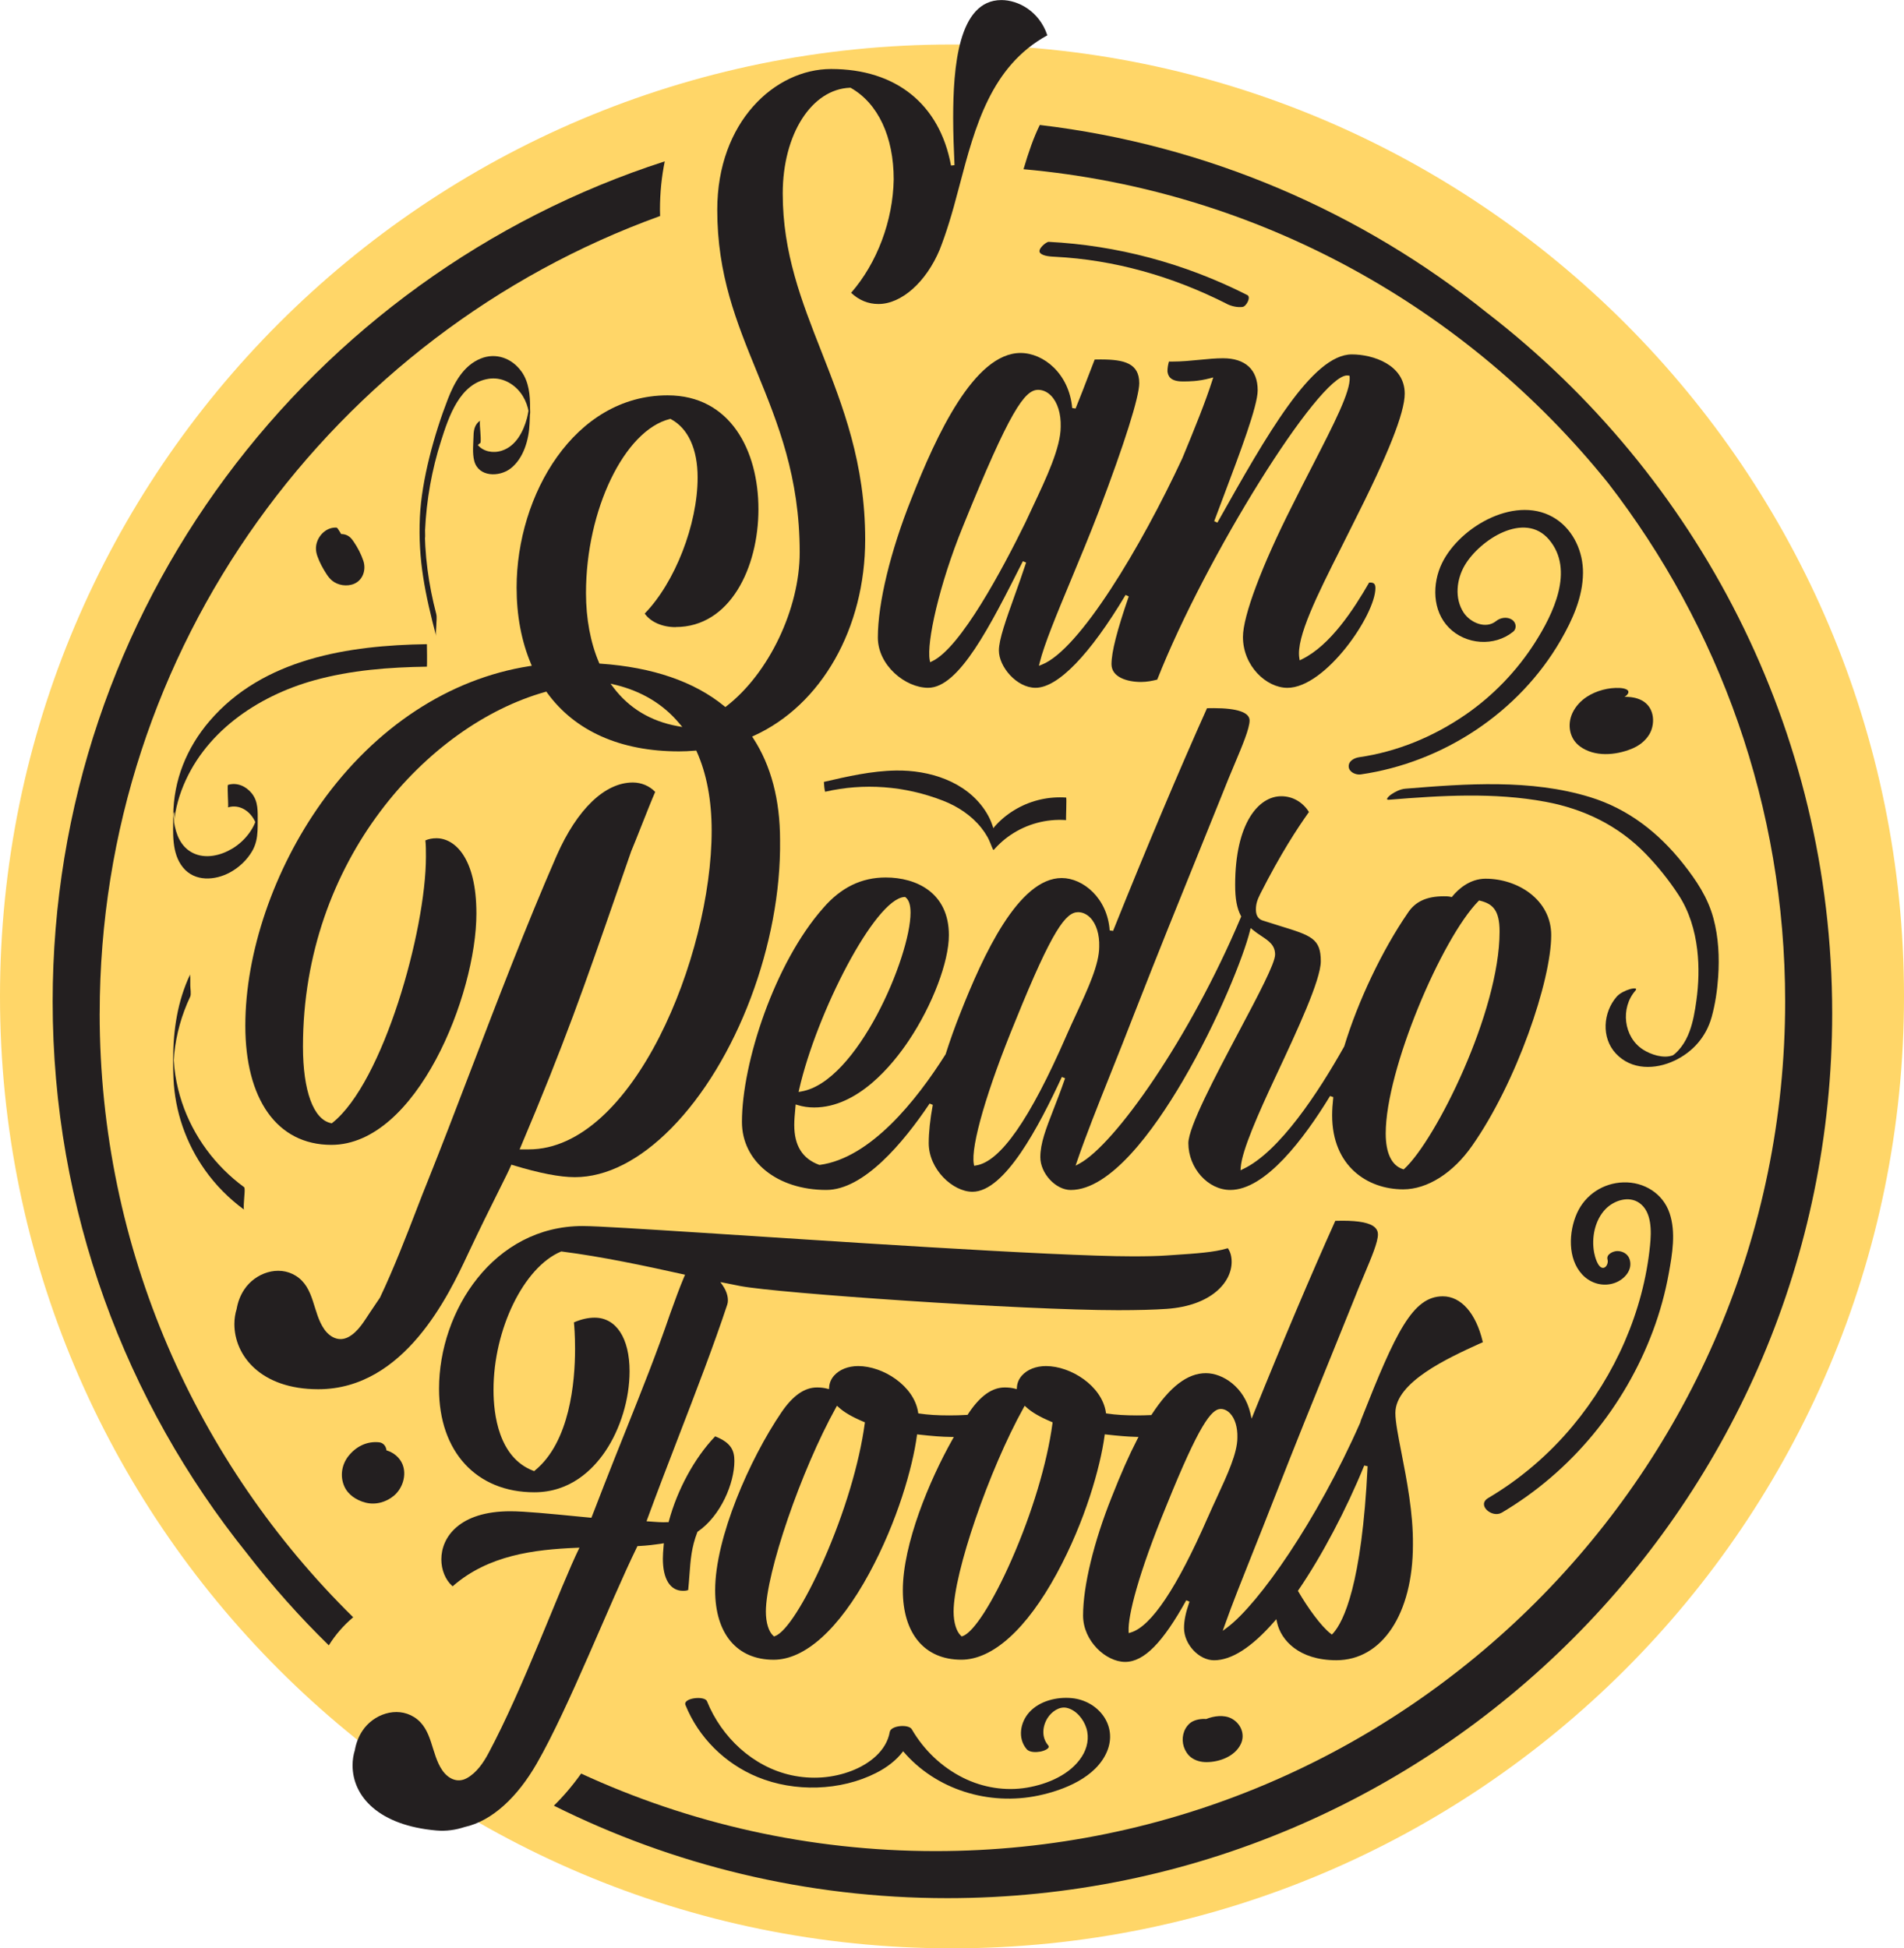
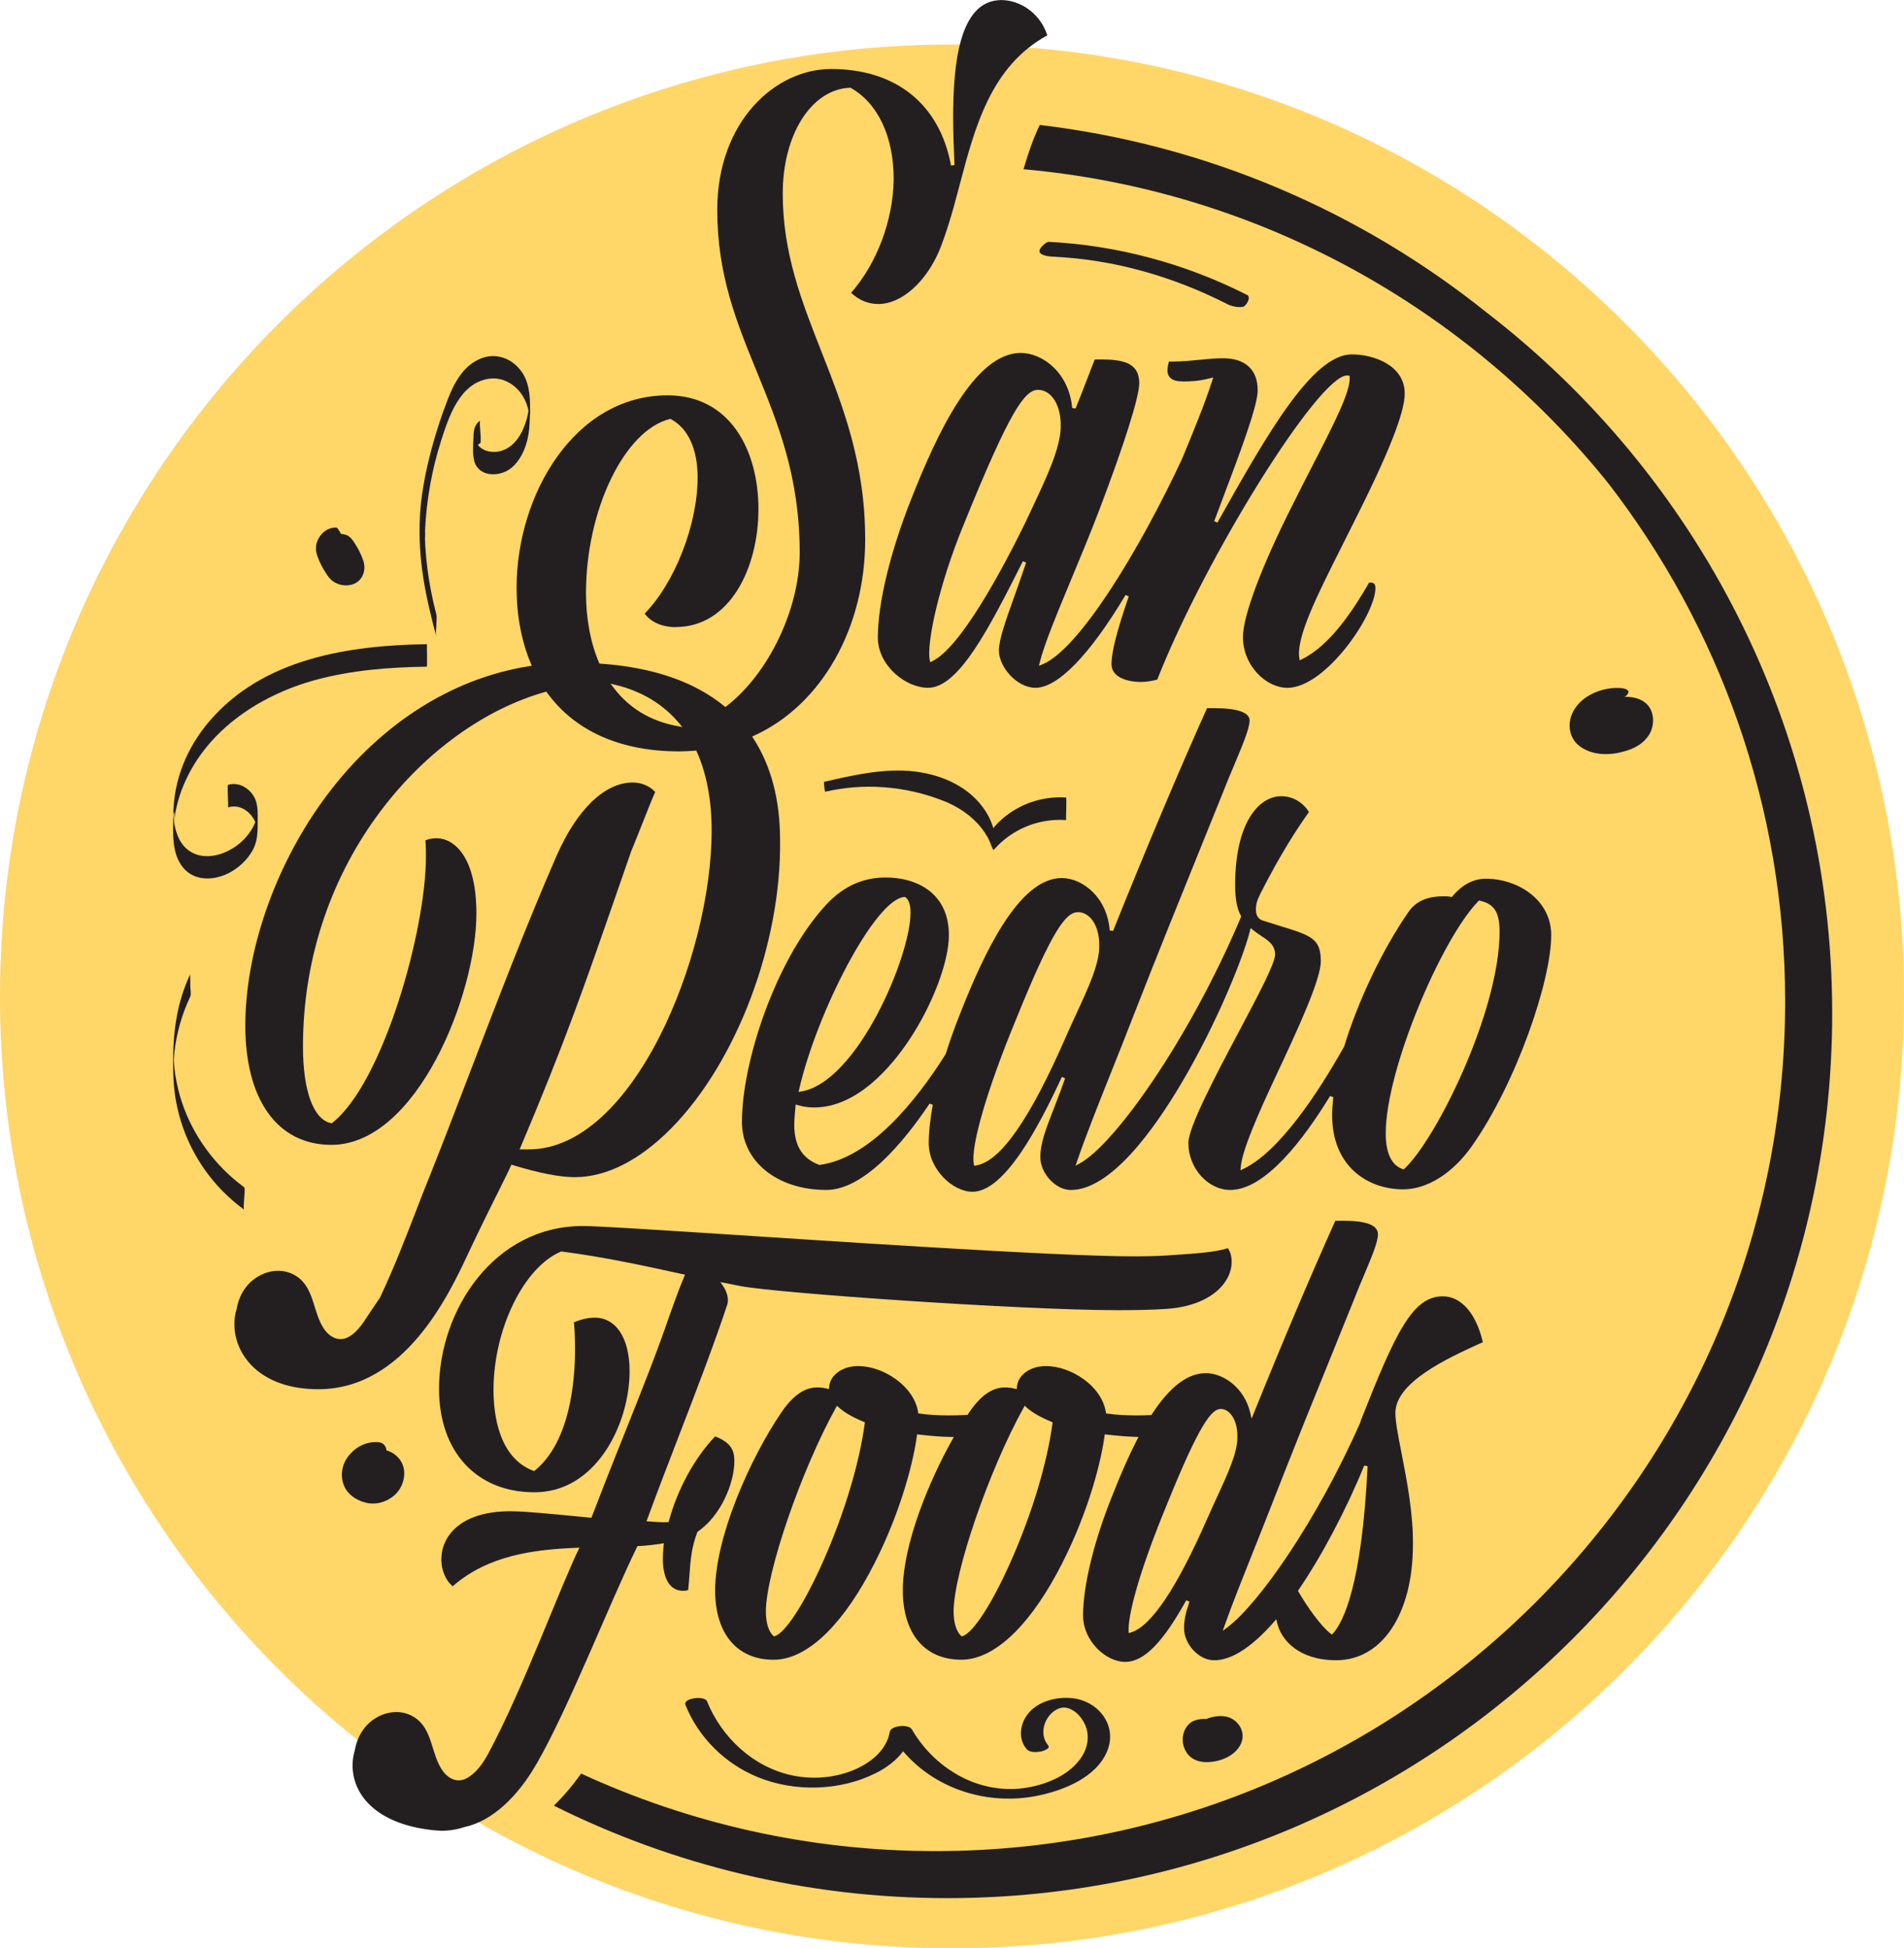
<svg xmlns="http://www.w3.org/2000/svg" id="Layer_1" data-name="Layer 1" width="512" height="523.97" viewBox="0 0 512 523.97">
  <defs>
    <style>
      .cls-1 {
        fill: #231f20;
      }

      .cls-2 {
        fill: #ffd668;
      }
    </style>
  </defs>
  <path class="cls-2" d="M512,267.97c0,141.39-114.62,256-256,256S0,409.36,0,267.97,114.62,11.97,256,11.97s256,114.62,256,256" />
-   <path class="cls-1" d="M26.81,272.55c0-98.59,62.91-182.75,150.7-214.46,0-.56-.04-1.1-.04-1.67,0-4.61.46-8.95,1.29-13.03C83.36,74.19,14.16,163.83,14.16,269.35c0,56.15,19.61,107.79,52.31,148.48,6.74,8.72,14.08,16.96,21.95,24.66,1.71-2.78,3.91-5.32,6.55-7.56-42.04-41.37-68.17-98.87-68.17-162.38" />
  <path class="cls-1" d="M400.02,84.25c-33.81-27.17-75.18-45.28-120.41-50.64-1.65,3.34-3.03,7.3-4.38,11.9,63.4,5.67,119.4,37.4,157.19,84.38,29.84,38.61,47.62,86.99,47.62,139.45,0,125.99-102.5,228.48-228.48,228.48-33.99,0-66.27-7.47-95.29-20.85-2.35,3.29-4.8,6.16-7.33,8.63,31.89,15.91,67.83,24.87,105.82,24.87,131.19,0,237.93-106.73,237.93-237.93,0-76.54-36.34-144.75-92.67-188.3" />
  <path class="cls-1" d="M397.82,361.38l.93-.42-.05-.2c-1.81-7.6-5.82-12.14-10.71-12.14-8.09,0-12.65,9.55-21.91,33.04-.1.2-.19.5-.29.9-11.66,26.45-27.33,48.78-35.74,55.09l-1.25.94.52-1.47c1.98-5.61,4.72-12.47,7.62-19.74,1.78-4.47,3.63-9.09,5.41-13.68,6.2-15.85,11.04-27.78,15.32-38.3l.08-.19c2.15-5.3,4.16-10.26,6.13-15.17.95-2.46,1.95-4.83,2.9-7.07,2.1-4.99,3.76-8.93,3.76-11.02,0-.72-.26-1.32-.79-1.83-1.27-1.23-4.14-1.83-8.77-1.83-.56,0-1.15.01-1.76.03h-.15s-.06.14-.06.14c-6.52,14.49-14.29,32.84-21.88,51.67l-.56,1.39-.34-1.46c-1.62-6.99-7.37-10.77-11.96-10.77-4.92,0-9.67,3.62-14.54,11.07l-.13.2h-.24c-1.2.06-2.41.09-3.61.09-3.12,0-5.73-.16-7.99-.5l-.34-.05-.05-.34c-1.12-7.09-9.42-12.38-16.11-12.38-2.68,0-5.04.94-6.48,2.57-.78.89-1.24,1.96-1.32,3.07l-.04.56-.55-.14c-.82-.21-1.7-.31-2.68-.31-3.34,0-6.45,2.16-9.5,6.6l-.51.78h-.23c-1.62.1-3.19.14-4.69.14-3.12,0-5.73-.16-7.99-.5l-.34-.05-.05-.34c-1.12-7.09-9.42-12.38-16.11-12.38-2.68,0-5.04.94-6.48,2.57-.79.89-1.24,1.96-1.32,3.07l-.04.56-.55-.14c-.82-.21-1.7-.31-2.68-.31-3.34,0-6.45,2.16-9.5,6.6-8.67,12.73-17.89,33.86-17.89,47.94,0,11.7,5.88,18.69,15.73,18.69,8.43,0,17.53-8.22,25.65-23.14,7.71-14.19,11.75-28.8,12.86-37.01l.06-.46.46.05c3.54.41,6.29.62,8.64.64h.79s-.39.7-.39.7c-6.15,10.92-13.33,28.08-13.33,40.52,0,11.7,5.88,18.69,15.73,18.69,8.43,0,17.54-8.22,25.65-23.14,7.71-14.19,11.75-28.8,12.86-37.01l.06-.46.46.05c3.11.36,5.68.57,7.86.63l.75.02-.34.67c-2.19,4.24-4.37,9.17-6.87,15.53-4.82,12.04-7.69,23.93-7.69,31.81,0,6.92,6.19,12.49,11.31,12.49s10.16-5.27,16.44-16.57l.86.38c-1.03,2.97-1.46,5.09-1.46,7.09,0,4.37,4,8.66,8.07,8.66,4.71,0,10.13-3.48,16.13-10.34l.62-.71.2.91c1.03,4.68,5.82,10.13,15.93,10.13,12.32,0,20.6-12.49,20.6-31.08.09-8.47-1.67-17.45-3.08-24.69-.88-4.5-1.64-8.38-1.64-10.72,0-8.31,14.13-14.76,22.57-18.62M232.53,382.87c-1.44,10.66-5.45,24-10.99,36.6-5.06,11.49-10.22,19.55-13.15,20.53l-.27.09-.2-.19c-1.24-1.14-1.97-3.57-1.97-6.5,0-10.36,9.5-38.03,18.83-54.83l.29-.52.44.4c1.49,1.37,3.63,2.61,6.74,3.92l.33.14-.05.36ZM283.01,382.87c-1.44,10.66-5.45,24-10.99,36.6-5.05,11.49-10.22,19.55-13.15,20.53l-.26.09-.21-.19c-1.23-1.14-1.97-3.57-1.97-6.5,0-10.36,9.5-38.03,18.83-54.83l.29-.52.44.4c1.49,1.37,3.64,2.61,6.74,3.92l.33.14-.05.36ZM324.79,408.07c-8.27,18.92-15.23,29.33-20.7,30.95l-.58.17-.02-.6c-.16-3.99,2.45-14.99,10.25-33.87,8.69-21.49,12-25.81,14.52-25.81.89,0,1.75.4,2.49,1.16,1.34,1.38,2.07,3.78,1.99,6.56,0,4.15-2.67,9.92-5.52,16.09-.82,1.78-1.66,3.58-2.43,5.36M358.45,439.27l-.29.32-.34-.26c-2.6-1.98-6.22-7.08-8.65-11.25l-.15-.26.17-.25c6.27-9.17,12.87-21.67,17.66-33.45l.91.2c-1.54,31.87-6.49,41.84-9.3,44.95" />
  <path class="cls-1" d="M245.13,134c-5.68,14.19-9.07,28.19-9.07,37.45,0,7.49,7.4,13.52,13.53,13.52,8.31,0,16.64-16.53,25.47-34.04l.87.36c-1.03,3.14-2.1,6.14-3.14,9.04-2.24,6.26-4.18,11.66-4.18,14.61,0,4.38,4.78,10.03,9.85,10.03,6,0,14.6-8.87,24.22-24.97l.85.4c-3.17,9.18-4.64,14.98-4.64,18.22,0,3.53,4.27,4.78,7.93,4.78,1.62,0,3.1-.31,4.37-.63,12.98-32.96,43.44-81.8,51.05-81.8.1,0,.2,0,.3.02l.37.06.03.38c.27,3.83-4.23,12.57-9.92,23.65-1.79,3.48-3.68,7.16-5.53,10.89-8.17,16.15-13.25,29.68-13.25,35.31,0,7.84,6.31,13.7,11.95,13.7,10.25,0,23.67-19.64,23.67-26.82,0-1.24-.55-1.49-1.38-1.49-.1,0-.2,0-.31.01-4.1,7.11-10.39,16.87-18.1,20.63l-.57.28-.1-.62c-.92-5.51,4.93-17.14,11.13-29.46,1.09-2.16,2.18-4.34,3.26-6.52,9.52-18.82,13.95-29.98,13.95-35.13,0-7.74-8.51-10.55-14.22-10.55-10.69,0-22.96,21.8-35.95,44.88l-.21.37-.85-.4,2.22-5.9c4.87-12.91,9.47-25.1,9.47-29.28,0-5.56-3.31-8.63-9.33-8.63-2.01,0-4.1.21-6.32.42-2.37.23-4.82.47-7.34.47-.29,0-.58,0-.87-.01-.26.89-.4,1.78-.4,2.62.12,1.17.67,2.73,4.08,2.73,1.75,0,4.14,0,7.4-.86l.83-.22-.26.82c-1.83,5.76-4.73,12.9-8.07,20.96-11.11,23.88-27.64,51.42-37.7,55.44l-.85.34.22-.89c1.19-4.85,4.53-12.89,8.4-22.2,2.39-5.74,5.1-12.25,7.54-18.62,6.88-18.12,10.82-30.62,10.82-34.3,0-5.31-3.96-6.38-10.35-6.38-.53,0-1.08,0-1.63.02-.51,1.3-1.03,2.67-1.58,4.09-1.11,2.9-2.3,6-3.56,9.09l-.91-.14c-.83-9.26-7.71-14.8-13.88-14.8-12.5,0-22.71,22.3-29.31,39.07M279.16,104.84c1.27,0,2.48.55,3.5,1.6,1.73,1.79,2.67,4.83,2.57,8.32,0,5.61-3.84,13.74-7.55,21.61-.66,1.39-1.31,2.77-1.94,4.15-6.07,12.38-17.4,33.69-25.07,37.31l-.55.26-.11-.6c-.87-4.68,2.52-20.25,8.95-35.96,12.63-31.2,16.58-36.69,20.21-36.69" />
  <path class="cls-1" d="M399.51,236.31c-4.39,0-7.48,2.96-8.93,4.72l-.19.23-.29-.07c-.59-.15-1.2-.15-1.84-.15-4.64,0-7.72,1.43-9.72,4.52-6.85,9.96-13.38,23.67-17.07,35.86-7.01,12.47-17.42,28.32-27.16,32.96l-.73.35.06-.81c.34-4.53,4.69-14.36,9.34-24.3l.23-.49c5.61-11.99,11.96-25.58,11.96-30.62,0-6.12-2.57-6.91-11.09-9.53-1.37-.42-2.89-.89-4.57-1.44-.82-.27-1.79-.99-1.79-2.89,0-1.62.39-2.67,1.19-4.29,5.54-10.91,9.88-17.48,13.07-21.99-1.65-2.66-4.4-4.24-7.43-4.24-6.18,0-12.41,7.37-12.41,23.83,0,3.79.46,6.28,1.53,8.31l.1.2-.09.21c-13.76,32.64-33.91,61.1-43.39,66.23l-1.06.57.39-1.14c2.22-6.55,5.61-15.05,9.2-24.05,1.97-4.93,4.01-10.04,5.97-15.12,6.88-17.59,12.35-31.07,17.17-42.97,2.38-5.86,4.6-11.34,6.75-16.72,1.07-2.75,2.21-5.47,3.22-7.86,2.19-5.22,4.09-9.72,4.09-11.87s-3.26-3.31-9.68-3.31c-.6,0-1.19,0-1.77.02-7.37,16.41-16.34,37.66-25.26,59.89l-.91-.14c-.61-8.69-7.17-14.08-12.9-14.08-11.63,0-21.14,20.77-27.29,36.4-1.42,3.56-2.73,7.22-3.93,10.99-7.92,12.55-20.22,27.89-33.8,29.75l-.12.02-.11-.04c-4.49-1.66-6.67-5.16-6.67-10.72,0-1.37.14-2.89.29-4.5l.09-1.01.55.17c1.44.43,2.84.64,4.43.64,11.68,0,20.98-11.31,25.48-18.06,6.33-9.48,10.74-21.11,10.74-28.28,0-11.44-8.77-15.51-16.98-15.51-6.53,0-12.01,2.67-16.77,8.16-13.1,14.77-21.9,41.7-21.9,57.58,0,10.6,9.47,18.29,22.69,18.29,10.05,0,20.66-12.63,27.78-23.23l.85.35c-.72,3.91-1.09,7.38-1.09,10.3,0,7.04,6.47,13.07,11.76,13.07,8.7,0,17.88-17.62,24.04-30.88l.87.35c-1.07,3.11-2.13,5.84-3.07,8.26-2.09,5.36-3.59,9.23-3.59,12.96,0,4.37,4.13,8.83,8.18,8.83,10.67,0,22.27-15.94,30.11-29.31,9.6-16.36,16.46-33.78,18.08-40.4l.18-.73.58.47c.71.58,1.49,1.14,2.36,1.7,1.95,1.3,3.64,2.42,3.64,4.96,0,2.36-4.51,10.87-9.73,20.72-6.37,12.03-13.59,25.66-13.59,30,0,6.7,5.27,12.58,11.27,12.58,9.44,0,19.8-13.74,26.83-25.26l.87.3c-.21,1.89-.31,3.49-.31,4.88,0,13.76,9.59,19.92,19.1,19.92,6.49,0,13.42-4.38,18.53-11.71,11.98-17.05,21.28-44.45,21.28-56.65,0-9.5-8.96-15.18-17.63-15.18M214.9,292.97c4.66-20.47,20.37-51.23,28.31-51.74h.18s.14.1.14.1c.89.71,1.32,2.06,1.32,4.12,0,11.76-14.31,45.57-29.42,48.09l-.69.12.16-.68ZM286.74,278.59c-9.81,22.48-17.77,33.88-24.34,34.85l-.45.07-.08-.45c-.89-4.8,3.54-20.02,11.28-38.75,9.86-24.38,13.49-29,16.75-29,1.19,0,2.33.52,3.29,1.5,1.62,1.67,2.5,4.51,2.4,7.77,0,4.76-2.98,11.2-6.14,18.03-.92,1.99-1.85,3.99-2.71,5.97M377.65,314.3l-.2.19-.26-.09c-2.98-1-4.56-4.31-4.56-9.58,0-17.22,15.08-52.47,24.92-62.47l.19-.19.26.07c3.33.83,5.25,2.45,5.25,8.29,0,21.6-17.17,56.02-25.59,63.79" />
  <path class="cls-1" d="M140.2,99.89c-2.53-3.55-6.85-5.14-10.97-3.45-4.63,1.9-7.09,6.5-8.81,10.92-3.64,9.38-7.04,21.66-7.51,31.7-.54,11.55,1.45,20.86,4.39,32.07-.22-.85.03-2.14.03-3.02,0-.93.21-2.12-.03-3.03-1.03-3.93-1.82-7.91-2.34-11.93-.27-2.07-.47-4.15-.59-6.24-.04-.71-.07-1.42-.09-2.12.1-.44.01-1.89.02-2.18.38-8.16,1.82-16.28,4.31-24.06,2.05-6.45,5.01-15.51,12.83-16.69,3.32-.5,6.48,1.11,8.49,3.71.95,1.23,1.61,2.63,2.01,4.13.07.26.12.52.17.78-.11.66-.23,1.32-.4,1.97-.97,3.61-2.97,7.53-6.77,8.75-2.42.78-5,.21-6.45-1.52.2-.19.41-.37.65-.53.28-.19.03-2.65.03-3.02s-.3-2.84-.03-3.03c-1.42.96-1.76,2.38-1.8,4-.05,2.18-.37,4.74.19,6.87,1.15,4.35,6.71,4.36,9.74,2.04,3.57-2.73,4.98-7.89,5.14-12.18.03-.74.06-1.51.09-2.28.09-.24.09-1.14.04-1.8.03-3.48-.31-7.04-2.33-9.87M114.25,144.02c-.05-1.79.01-.54.01.3,0-.1-.01-.2-.01-.3" />
-   <path class="cls-1" d="M46.82,221.06c0-.07,0-.13.01-.2,0,.05-.01.09-.02.14,0,.02,0,.04,0,.06" />
  <path class="cls-1" d="M56.34,193.92c-6.16,7.21-9.68,15.91-9.75,25.41-.04,4.61-.5,10.12,2.61,13.95,3.16,3.9,8.6,3.54,12.65,1.34,2.41-1.31,4.51-3.28,5.91-5.64,1.08-1.83,1.4-3.66,1.5-5.6,0,.02,0,.04,0,.06,0-.04,0-.08,0-.12.04-.78.04-1.57.04-2.39,0-2.71.19-5.36-1.62-7.6-1.55-1.91-3.96-2.98-6.37-2.25-.16.05-.03,2.76-.03,3.03,0,.25.15,2.99.03,3.02,3.19-.97,6.09,1.12,7.33,3.93-.03.09-.05.18-.09.27-.39.95-.91,1.85-1.51,2.68-1.22,1.69-2.79,3.13-4.57,4.2-3.12,1.88-7.25,2.88-10.66,1.15-3.19-1.61-4.51-4.95-5-8.3-.04.58-.09,1.26-.17,2.08.06-.6.06-1.2.12-1.8.01-.11.03-.23.05-.34-.06-.46-.12-.91-.15-1.36-.1-1.3.4-2.39.17,1.23.09-.78.19-1.57.33-2.34.37-2.01.92-3.99,1.63-5.91,5.76-15.5,20.35-25.41,35.77-29.68,9.83-2.72,20.08-3.5,30.24-3.65.07,0,.02-6.05,0-6.05-20.98.3-44.05,3.83-58.46,20.69" />
  <path class="cls-1" d="M329.9,81.73c1.26.64,2.89.99,4.24.81,1.01-.13,2.34-2.65,1.27-3.19-16.99-8.61-35.14-13.37-53.4-14.31-.67-.03-3.1,1.97-2.34,2.94.74.95,3.1,1.03,4.07,1.08,15.85.81,31.45,5.2,46.17,12.66" />
-   <path class="cls-1" d="M393.98,192.27c-8.51,5.85-18.25,9.89-28.49,11.37-1.32.19-2.92,1.02-2.81,2.58.11,1.46,1.94,2.23,3.22,2.05,22.15-3.21,42.57-16.65,53.8-36.11,3.18-5.51,5.93-11.61,5.98-18.08.05-5.56-2.46-11.29-7.16-14.44-10.38-6.97-25.89,1.81-30.76,11.82-2.67,5.5-2.64,12.8,1.89,17.37,4.53,4.57,12.19,5.13,17.21,1.09,1.12-.9.84-2.54-.29-3.27-1.32-.85-3.09-.57-4.26.38-2.8,2.26-6.95.41-8.72-2.27-2.51-3.81-1.93-8.97.3-12.74,4.02-6.81,16.08-14.73,22.69-6.86,6.87,8.18,1.06,19.99-3.78,27.6-4.87,7.66-11.33,14.37-18.81,19.51" />
-   <path class="cls-1" d="M460.26,273.59c.98-3.54,1.52-7.22,1.77-10.88.36-5.27.1-10.64-1.28-15.76-1.51-5.59-4.57-10.16-8.12-14.65-6.58-8.33-14.79-14.77-25.03-17.92-15.92-4.9-33.36-3.61-49.71-2.27-1.34.11-2.75.82-3.84,1.58-.34.23-1.83,1.49-.53,1.39,13.99-1.14,28.21-2.04,42.1.55,10.31,1.92,19.54,6.39,26.87,13.94,3.27,3.37,6.3,7.14,8.87,11.08,2.89,4.41,4.42,9.56,5.04,14.76.54,4.57.4,9.21-.24,13.76-.38,2.74-.86,5.58-1.82,8.19-.55,1.49-1.28,2.94-2.25,4.2-.44.57-.91,1.13-1.45,1.61-.18.17-.42.38-.63.52-.09.06-.14.09-.16.12-.02,0-.02,0-.05.01-2.5.92-5.89-.21-8-1.57-5.24-3.39-6.09-11.17-2.05-15.81.85-.98-1.05-.55-1.42-.44-1.22.37-2.74,1.06-3.6,2.05-3.67,4.22-4.17,11.01-.23,15.26,4.19,4.51,10.61,4.39,15.83,1.91,4.89-2.33,8.46-6.39,9.92-11.62" />
-   <path class="cls-1" d="M403.81,406.82c18.75-11.08,33.09-28.55,40.69-48.92,1.88-5.03,3.31-10.23,4.26-15.51.94-5.18,1.93-10.99.21-16.11-1.78-5.33-6.89-8.47-12.44-8.3-5.42.17-10.24,3.32-12.47,8.29-2.24,5.01-2.57,12.24,1.43,16.51,2.26,2.41,5.69,3.37,8.81,2.21,2.51-.93,4.79-3.42,3.94-6.26-.43-1.46-1.84-2.29-3.34-2.28-1.1.01-3.05.85-2.61,2.32.25.83-.32,2.25-1.28,2.2-1.38-.08-2.14-3.09-2.33-4.08-.76-3.99.17-8.74,3.06-11.73,2.25-2.32,6.24-3.67,9.12-1.63,3.4,2.41,3.22,7.73,2.85,11.4-1.78,17.8-9.39,34.85-20.8,48.56-6.37,7.66-14.11,14.29-22.69,19.36-3.25,1.92,1.04,5.47,3.57,3.97" />
  <path class="cls-1" d="M276.17,480.75c-5.79.98-11.83,0-17.09-2.6-5.83-2.89-10.63-7.48-13.9-13.1-.83-1.43-5.6-1.04-5.91.7-.9,5.18-5.57,8.66-10.2,10.46-5.18,2.01-10.82,2.38-16.23,1.21-10.36-2.25-18.81-10.21-22.73-19.91-.63-1.55-6.56-.89-5.78,1.03,3.54,8.77,10.64,15.76,19.37,19.36,9.94,4.1,22.32,3.78,31.94-1.12,2.79-1.42,5.39-3.35,7.22-5.81,8.75,10.31,23.02,14.73,36.42,11.9,6.85-1.45,15.44-4.85,18.39-11.8,2.98-7.01-2.34-13.71-9.46-14.39-4-.38-8.62.72-11.41,3.78-2.44,2.68-3.22,7-.74,9.92.82.97,2.65.87,3.77.67.51-.09,2.82-.76,2.01-1.7-1.8-2.12-1.56-5.08-.13-7.34,1.04-1.63,3.09-3.16,5.12-2.72,2.55.55,4.58,3.09,5.31,5.47.81,2.62.24,5.35-1.21,7.62-3.11,4.89-9.26,7.44-14.76,8.37" />
  <path class="cls-1" d="M181.7,168.63c14.61,0,22.25-15.95,22.25-31.7s-7.55-30.61-24.43-30.61c-25.08,0-40.6,26.83-40.6,51.69,0,7.53,1.3,14.42,3.85,20.48l.23.56-.6.09c-21.56,3.35-41.44,16.4-55.96,36.73-12.81,17.94-20.47,40.36-20.47,59.98s8.43,32.04,23.14,32.04c22.92,0,39-40.37,39-62.23,0-14.93-5.79-20.23-10.75-20.23-1.12,0-2.08.19-2.97.58.15,1.29.15,2.73.15,4.36,0,19.91-11.51,60.75-25.14,71.58l-.17.14-.22-.04c-4.72-.98-7.54-8.68-7.54-20.59,0-50.07,33.56-86.51,65.13-95.37l.32-.09.19.27c7.47,10.34,19.74,15.8,35.49,15.8,1.31,0,2.72-.06,4.3-.19l.33-.03.14.3c2.65,5.91,4,13.06,4,21.25,0,33.72-21.12,85.71-49.19,85.71h-2.45l.28-.65c11.8-27.87,17.13-43.24,25.96-68.69l3.76-10.82c.66-1.56,1.67-4.11,2.73-6.79,1.39-3.51,2.82-7.12,3.73-9.19-1.54-1.61-3.72-2.53-6.02-2.53-7.51,0-14.97,7.16-20.47,19.65-8.16,18.7-15.8,38.67-23.2,57.99-3.99,10.43-7.76,20.28-11.44,29.47-.87,2.1-1.91,4.81-3.1,7.89-2.63,6.82-6.03,15.64-9.78,23.54-.87,1.29-1.74,2.58-2.62,3.88-1.6,2.38-3.2,5.25-5.8,6.68-2.56,1.41-5.05.12-6.59-2.1-3.11-4.49-2.53-11.14-7.59-14.32-4.75-2.99-10.98-.74-13.9,3.68-1.09,1.65-1.73,3.42-2.04,5.23-.39,1.25-.61,2.61-.61,4.05,0,8.44,7.06,17.53,22.56,17.53,23.2,0,35.11-25.41,40.2-36.26l.2-.43c2.94-6.26,5.89-12.19,8.05-16.52,1.68-3.37,2.89-5.8,3.3-6.79l.16-.39.41.12c7.17,2.18,12.63,3.24,16.69,3.24,8.47,0,17.42-4.54,25.89-13.12,17.61-17.85,29.65-49.72,29.28-77.53,0-10.83-2.43-20.04-7.21-27.38l-.3-.46.5-.23c18.16-8.26,29.9-28.96,29.9-52.75,0-20.59-5.99-35.84-11.78-50.59-5.35-13.61-10.39-26.47-10.39-42.46s7.78-28.06,18.08-28.46h.14s.12.06.12.06c7.31,4.18,11.5,13.14,11.5,24.59-.19,11.11-4.46,22.48-11.45,30.5,2.13,2,4.6,3.01,7.35,3.01,6.18,0,12.8-5.87,16.46-14.6,1.72-4.38,3.33-9.56,5.07-16.3l.3-1.12c4.14-15.7,8.42-31.92,23.58-40.24-2.16-6.51-7.87-9.48-12.34-9.48-11.63,0-12.98,18.09-12.98,31.7,0,4.29.18,8.62.36,12.7l-.94.11c-3.04-16.5-14.79-25.97-32.25-25.97-15.05,0-30.61,14.17-30.61,37.88,0,17.47,5.17,30.14,10.65,43.55,5.66,13.87,11.52,28.21,11.52,48.59,0,15.12-8.28,32.5-19.69,41.34l-.3.23-.29-.24c-8.07-6.61-19.27-10.46-33.29-11.43l-.29-.02-.11-.26c-2.29-5.36-3.5-11.83-3.5-18.71,0-22.32,10.32-43.75,22.53-46.8l.18-.04.16.09c4.61,2.49,7.15,8.06,7.15,15.68,0,12.61-6.1,28.25-14.23,36.59,1.58,2.26,4.72,3.65,8.3,3.65M165.46,184.16c7.1,1.73,12.88,5.21,17.18,10.35l.84,1-1.29-.23c-7.23-1.33-13.02-4.82-17.22-10.37l-.8-1.05,1.28.31Z" />
  <path class="cls-1" d="M171.46,415.78h.29c2.55-.14,3.9-.32,6.18-.66l.59-.09-.06.6c-.14,1.54-.21,2.64-.21,3.54,0,5.5,1.97,8.65,5.41,8.65.31,0,.78,0,1.26-.16l.15-.05v-.16c.14-1.34.23-2.56.31-3.7.32-4.39.56-7.57,2.12-11.66l.05-.14.12-.08c6.14-4.22,9.81-12.95,9.81-18.96,0-2.79-.84-4.87-5.02-6.57l-.15-.06-.11.12c-5.43,5.71-10.03,14.16-12.32,22.62l-.09.33h-.35c-.37.03-.7.03-1.01.03-.92,0-1.66-.06-2.65-.13l-1.93-.14.22-.59c2.54-6.94,5.47-14.54,8.34-22,4.7-12.18,9.55-24.78,13.15-35.66.47-1.4,0-3.4-1.18-5.11l-.66-.96,5.38,1.07c9.97,1.91,75.6,6.49,101.56,6.49,5.34,0,9.74-.12,13.05-.35,12.01-.84,17.49-7.14,17.49-12.64,0-1.4-.32-2.62-.93-3.53l-.1-.15-.17.05c-3.41,1.05-8.43,1.38-14.25,1.77l-2.07.14c-2.28.16-5.32.23-9.03.23-21.38,0-86.44-4.46-115.43-6.31-16.08-1.03-28.77-1.84-32.56-1.84-23.84,0-38.6,22.72-38.6,43.77,0,16.91,10.06,27.83,25.62,27.83,9.62,0,15.69-5.99,19.09-11.01,4.09-6.05,6.53-14.1,6.53-21.54,0-8.89-3.6-14.41-9.39-14.41-1.72,0-3.54.4-5.41,1.2l-.17.07.02.18c.07.69.29,3.24.29,6.91,0,8.93-1.4,25.07-10.8,32.74l-.21.17-.25-.1c-9.28-3.56-10.67-15.16-10.67-21.75,0-16.3,8.13-32.97,18.11-37.18l.12-.05.13.02c10.9,1.39,22.55,3.89,32.6,6.12l.55.12-.33.77c-1.16,2.75-2.31,5.91-3.69,9.75-3.59,10.5-7.52,20.33-12.1,31.79-1.87,4.68-3.79,9.47-5.77,14.55h0s-.03.07-.04.11c-.83,2.12-1.67,4.28-2.52,6.51-.25.63-.49,1.26-.74,1.88l-3.43-.33c-7.8-.76-14.53-1.42-18.38-1.42-13.68,0-18.54,6.97-18.54,12.93,0,2.82,1.08,5.48,2.88,7.11l.16.14.16-.14c9.49-8.19,21.6-9.75,33.28-10.22l.66-.03c-5.33,10.88-14.99,37.59-24.48,55.31-1.35,2.53-3.2,5.25-5.8,6.68-2.56,1.41-5.05.12-6.59-2.1-3.11-4.49-2.53-11.14-7.59-14.32-4.75-2.99-10.98-.75-13.9,3.68-1.09,1.65-1.73,3.42-2.04,5.23-.39,1.25-.61,2.61-.61,4.05,0,8.44,7.12,16.2,22.56,17.53,2.63.23,5.16-.14,7.57-.93,7.56-1.66,14.33-8.27,19.37-17.03,8.7-15.11,19.52-43.01,27.03-58.36l.1-.19Z" />
  <path class="cls-1" d="M89.22,156.08c1.61,1.36,4.09,1.75,6.03.91,2.38-1.03,3.24-3.79,2.46-6.16-.6-1.79-1.52-3.57-2.58-5.12-.42-.62-.9-1.26-1.57-1.63-.56-.32-1.19-.46-1.83-.46-.2-.36-.41-.72-.65-1.06-.13-.19-.37-.66-.63-.67-2.39-.13-4.47,1.68-5.2,3.87-.43,1.28-.35,2.53.09,3.79.6,1.71,1.49,3.35,2.48,4.86.4.61.85,1.19,1.41,1.67" />
  <path class="cls-1" d="M103.93,390.05c-.11-1.06-.8-2.04-1.99-2.17-3.32-.34-6.24,1.15-8.27,3.74-1.81,2.31-2.27,5.43-1.08,8.11,1.01,2.28,3.27,3.73,5.61,4.35,2.73.73,5.61-.06,7.74-1.85,2.33-1.97,3.46-5.52,2.31-8.4-.74-1.85-2.42-3.24-4.33-3.78M101.13,396s.01-.01.02-.02c0,0,0,0,0,.01,0,0,0,0,0,0h0M101.16,395.97s.01-.01.02-.02c0,0,.01,0,.02,0,0,0-.01.01-.02.02,0,0-.01,0-.02,0M101.17,395.96s0,.01,0,.02c0,0,0,0-.01,0,0,0,0-.01.01-.02,0,0,0,0,0,0" />
  <path class="cls-1" d="M46.55,286.04c0,1.33.04,2.66.1,4,.39,8.85,3.35,17.42,8.48,24.64,2.9,4.09,6.46,7.67,10.5,10.63-.23-.17.03-2.67.03-3.03,0-.41.31-2.77-.03-3.02-7.75-5.68-13.67-13.7-16.71-22.82-.79-2.38-1.38-4.82-1.77-7.3-.21-1.33-.35-2.67-.43-4.02.04-.57.07-1.14.13-1.7.54-5.33,2-10.51,4.29-15.36.33-.69.03-2.26.03-3.02,0-.71,0-1.43,0-2.14,0-.21-.1-.71-.02-.89-3.45,7.28-4.55,14.97-4.6,22.85,0,.41-.01.88,0,1.18" />
-   <path class="cls-1" d="M433.06,198.5s.01,0,.02,0c0,0,0,0-.01,0h0Z" />
+   <path class="cls-1" d="M433.06,198.5s.01,0,.02,0c0,0,0,0-.01,0h0" />
  <path class="cls-1" d="M435.6,185.02c-3.02-.16-6.31.71-8.85,2.35-1.66,1.07-3.07,2.59-3.91,4.38-1.45,3.11-.83,6.89,2.02,8.98,3.94,2.89,9.52,2.41,13.83.68,1.98-.79,3.76-2.11,4.85-3.96.91-1.54,1.22-3.59.8-5.34-.87-3.61-4.16-4.78-7.5-4.7.27-.16.52-.33.69-.54,1.21-1.41-.88-1.8-1.93-1.85" />
  <path class="cls-1" d="M324.33,462.3c-.18-.02-.36-.03-.49-.03-1.33,0-2.95.32-3.97,1.25-1.71,1.55-2.24,4.08-1.53,6.24.34,1.05.98,2.09,1.86,2.79,1.21.96,2.75,1.35,4.28,1.34,3.45-.02,7.57-1.53,9.17-4.84,1.27-2.63,0-5.57-2.49-6.89-2.04-1.07-4.76-.69-6.82.14" />
  <path class="cls-1" d="M286.7,214.49c-4.61-.32-9.22.7-13.25,2.97-2.04,1.15-3.91,2.59-5.51,4.3-.15.16-.36.39-.51.56-.39.47-.2.66-.46-.07-.14-.4-.31-.89-.48-1.3-.44-1.06-.99-2.07-1.62-3.02-5.2-7.81-14.96-10.85-23.93-10.71-6.57.1-13.02,1.58-19.39,3.06.04,1.01.17,2.09.33,2.65,10.36-2.4,21.38-1.62,31.69,2.39,3.97,1.54,7.69,3.99,10.35,7.36.62.78,1.17,1.6,1.65,2.46.56,1,.92,2.14,1.39,3.16.1.22.19.42.47.05.09-.12.22-.25.32-.36.4-.43.81-.84,1.24-1.24.86-.8,1.77-1.53,2.74-2.18,4.39-2.98,9.68-4.4,14.96-4.02-.1,0,.19-6.04,0-6.05" />
</svg>